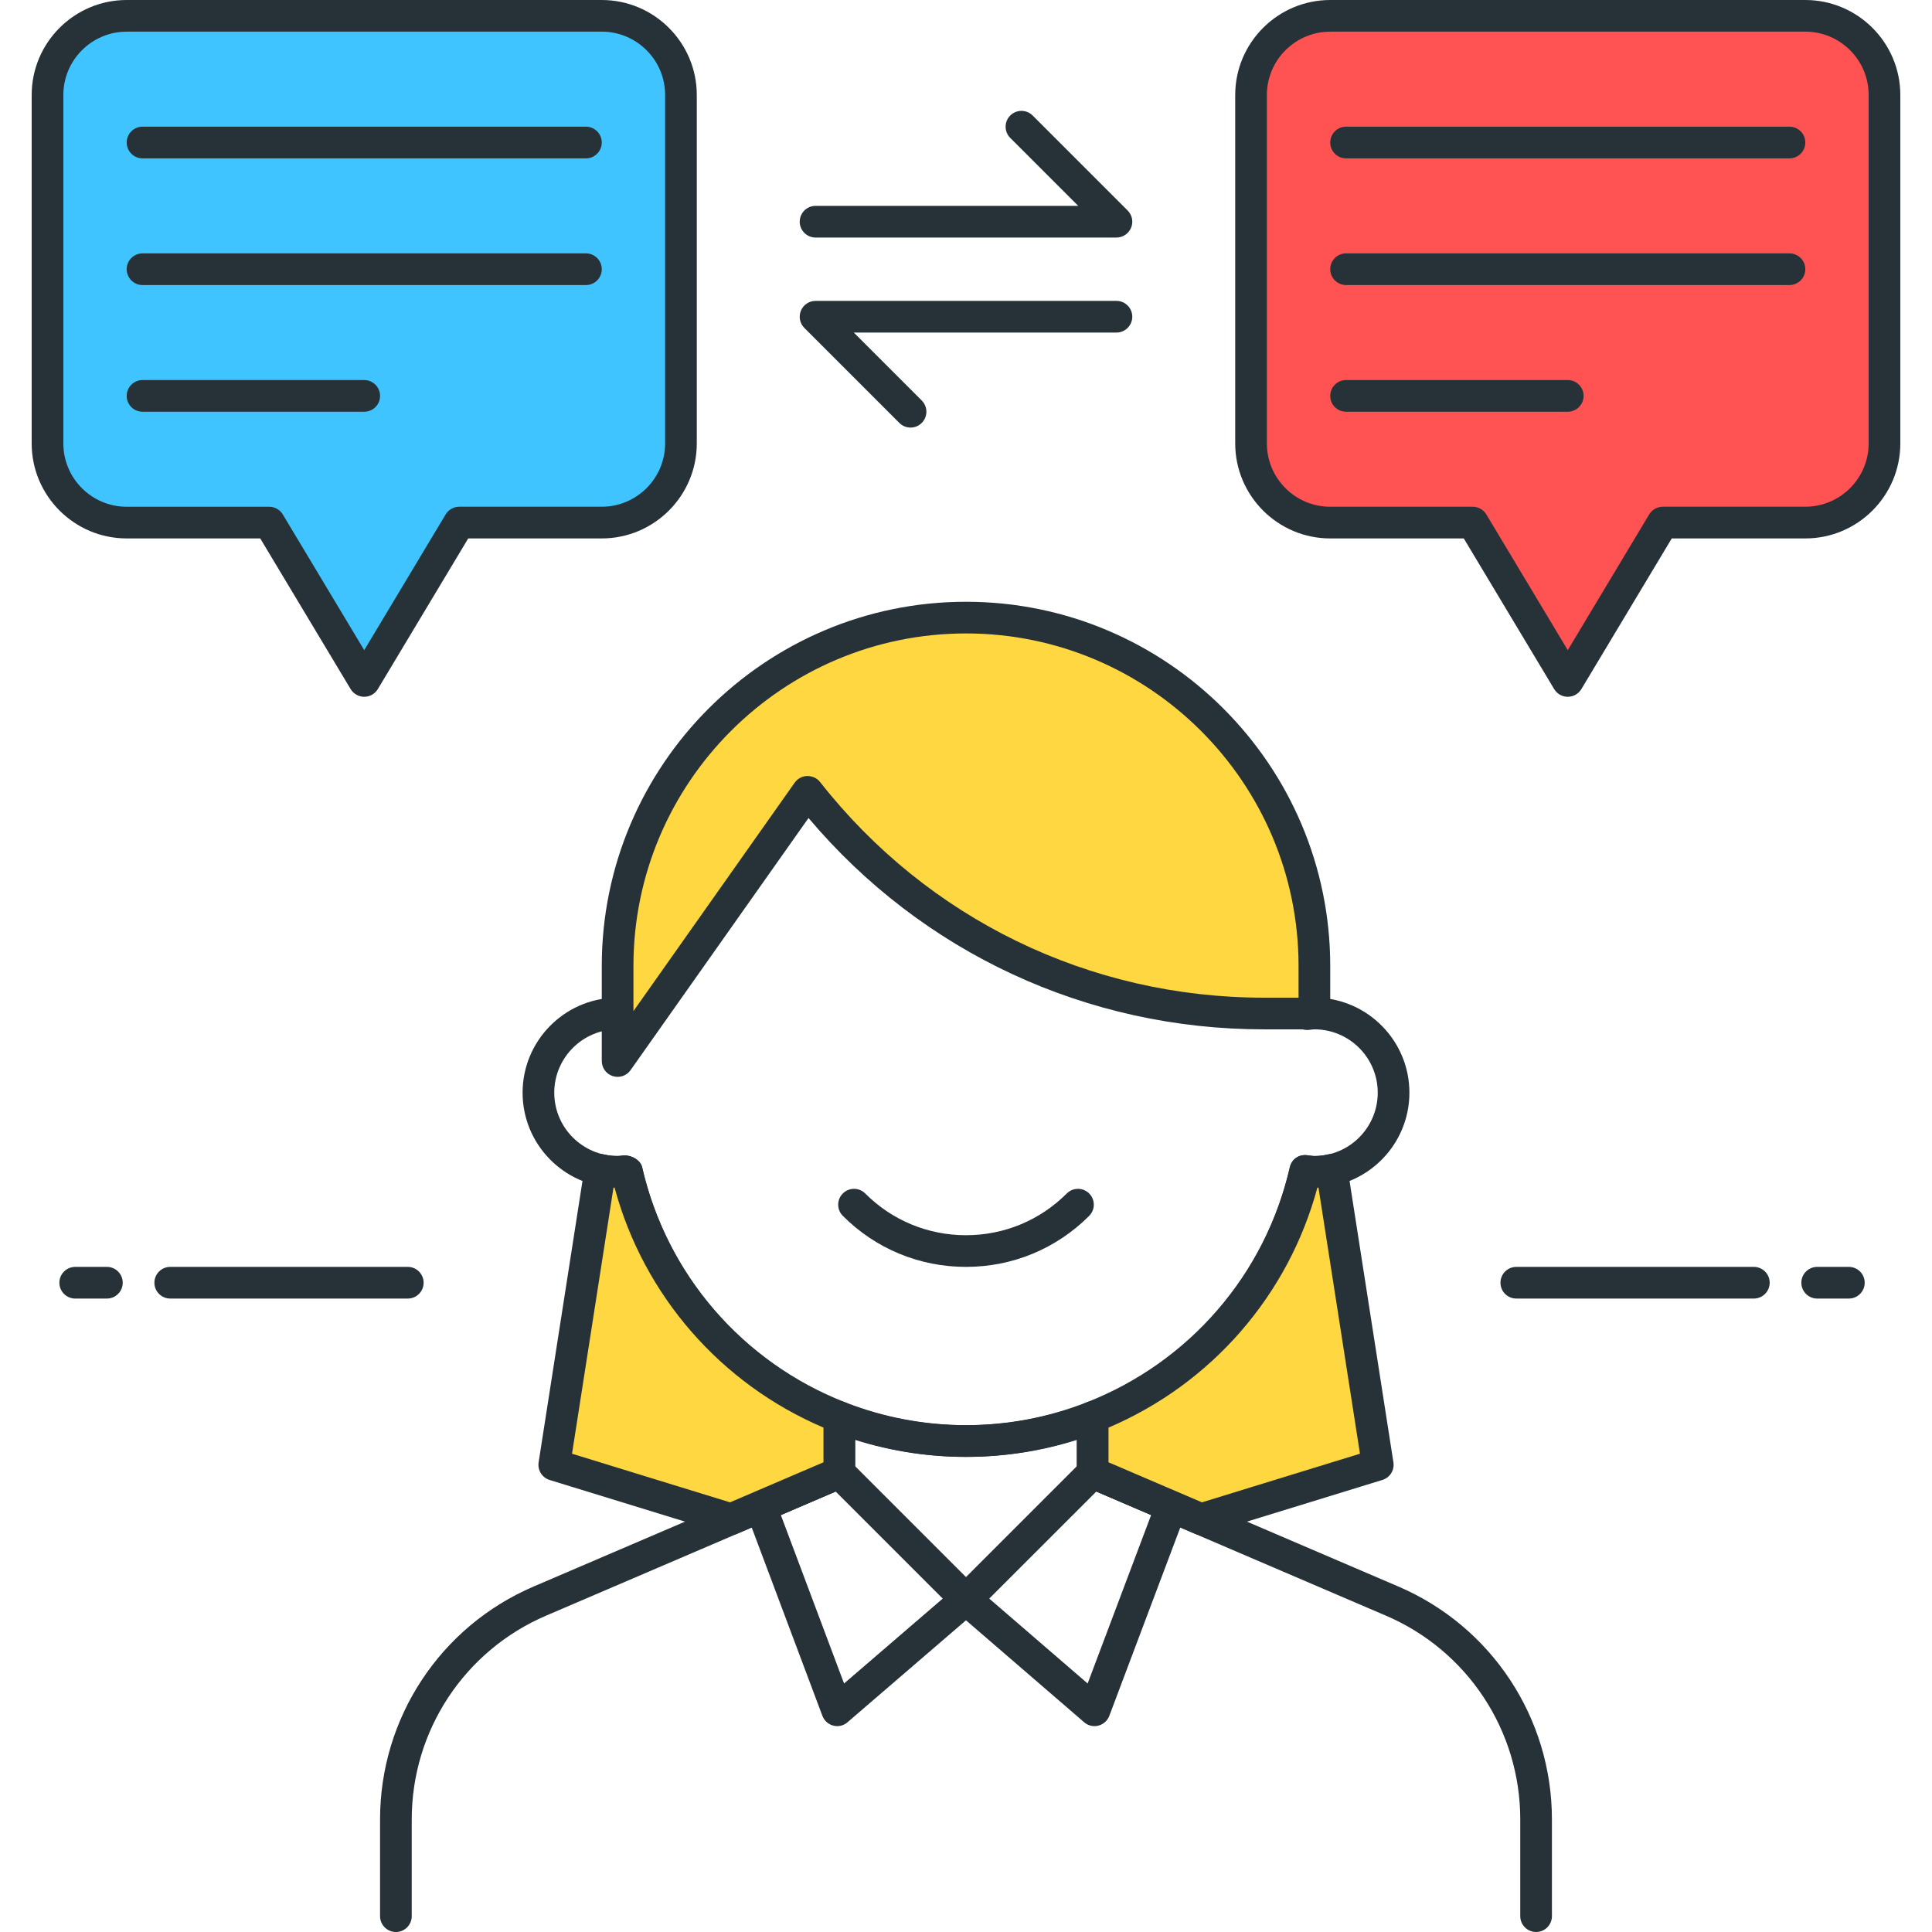
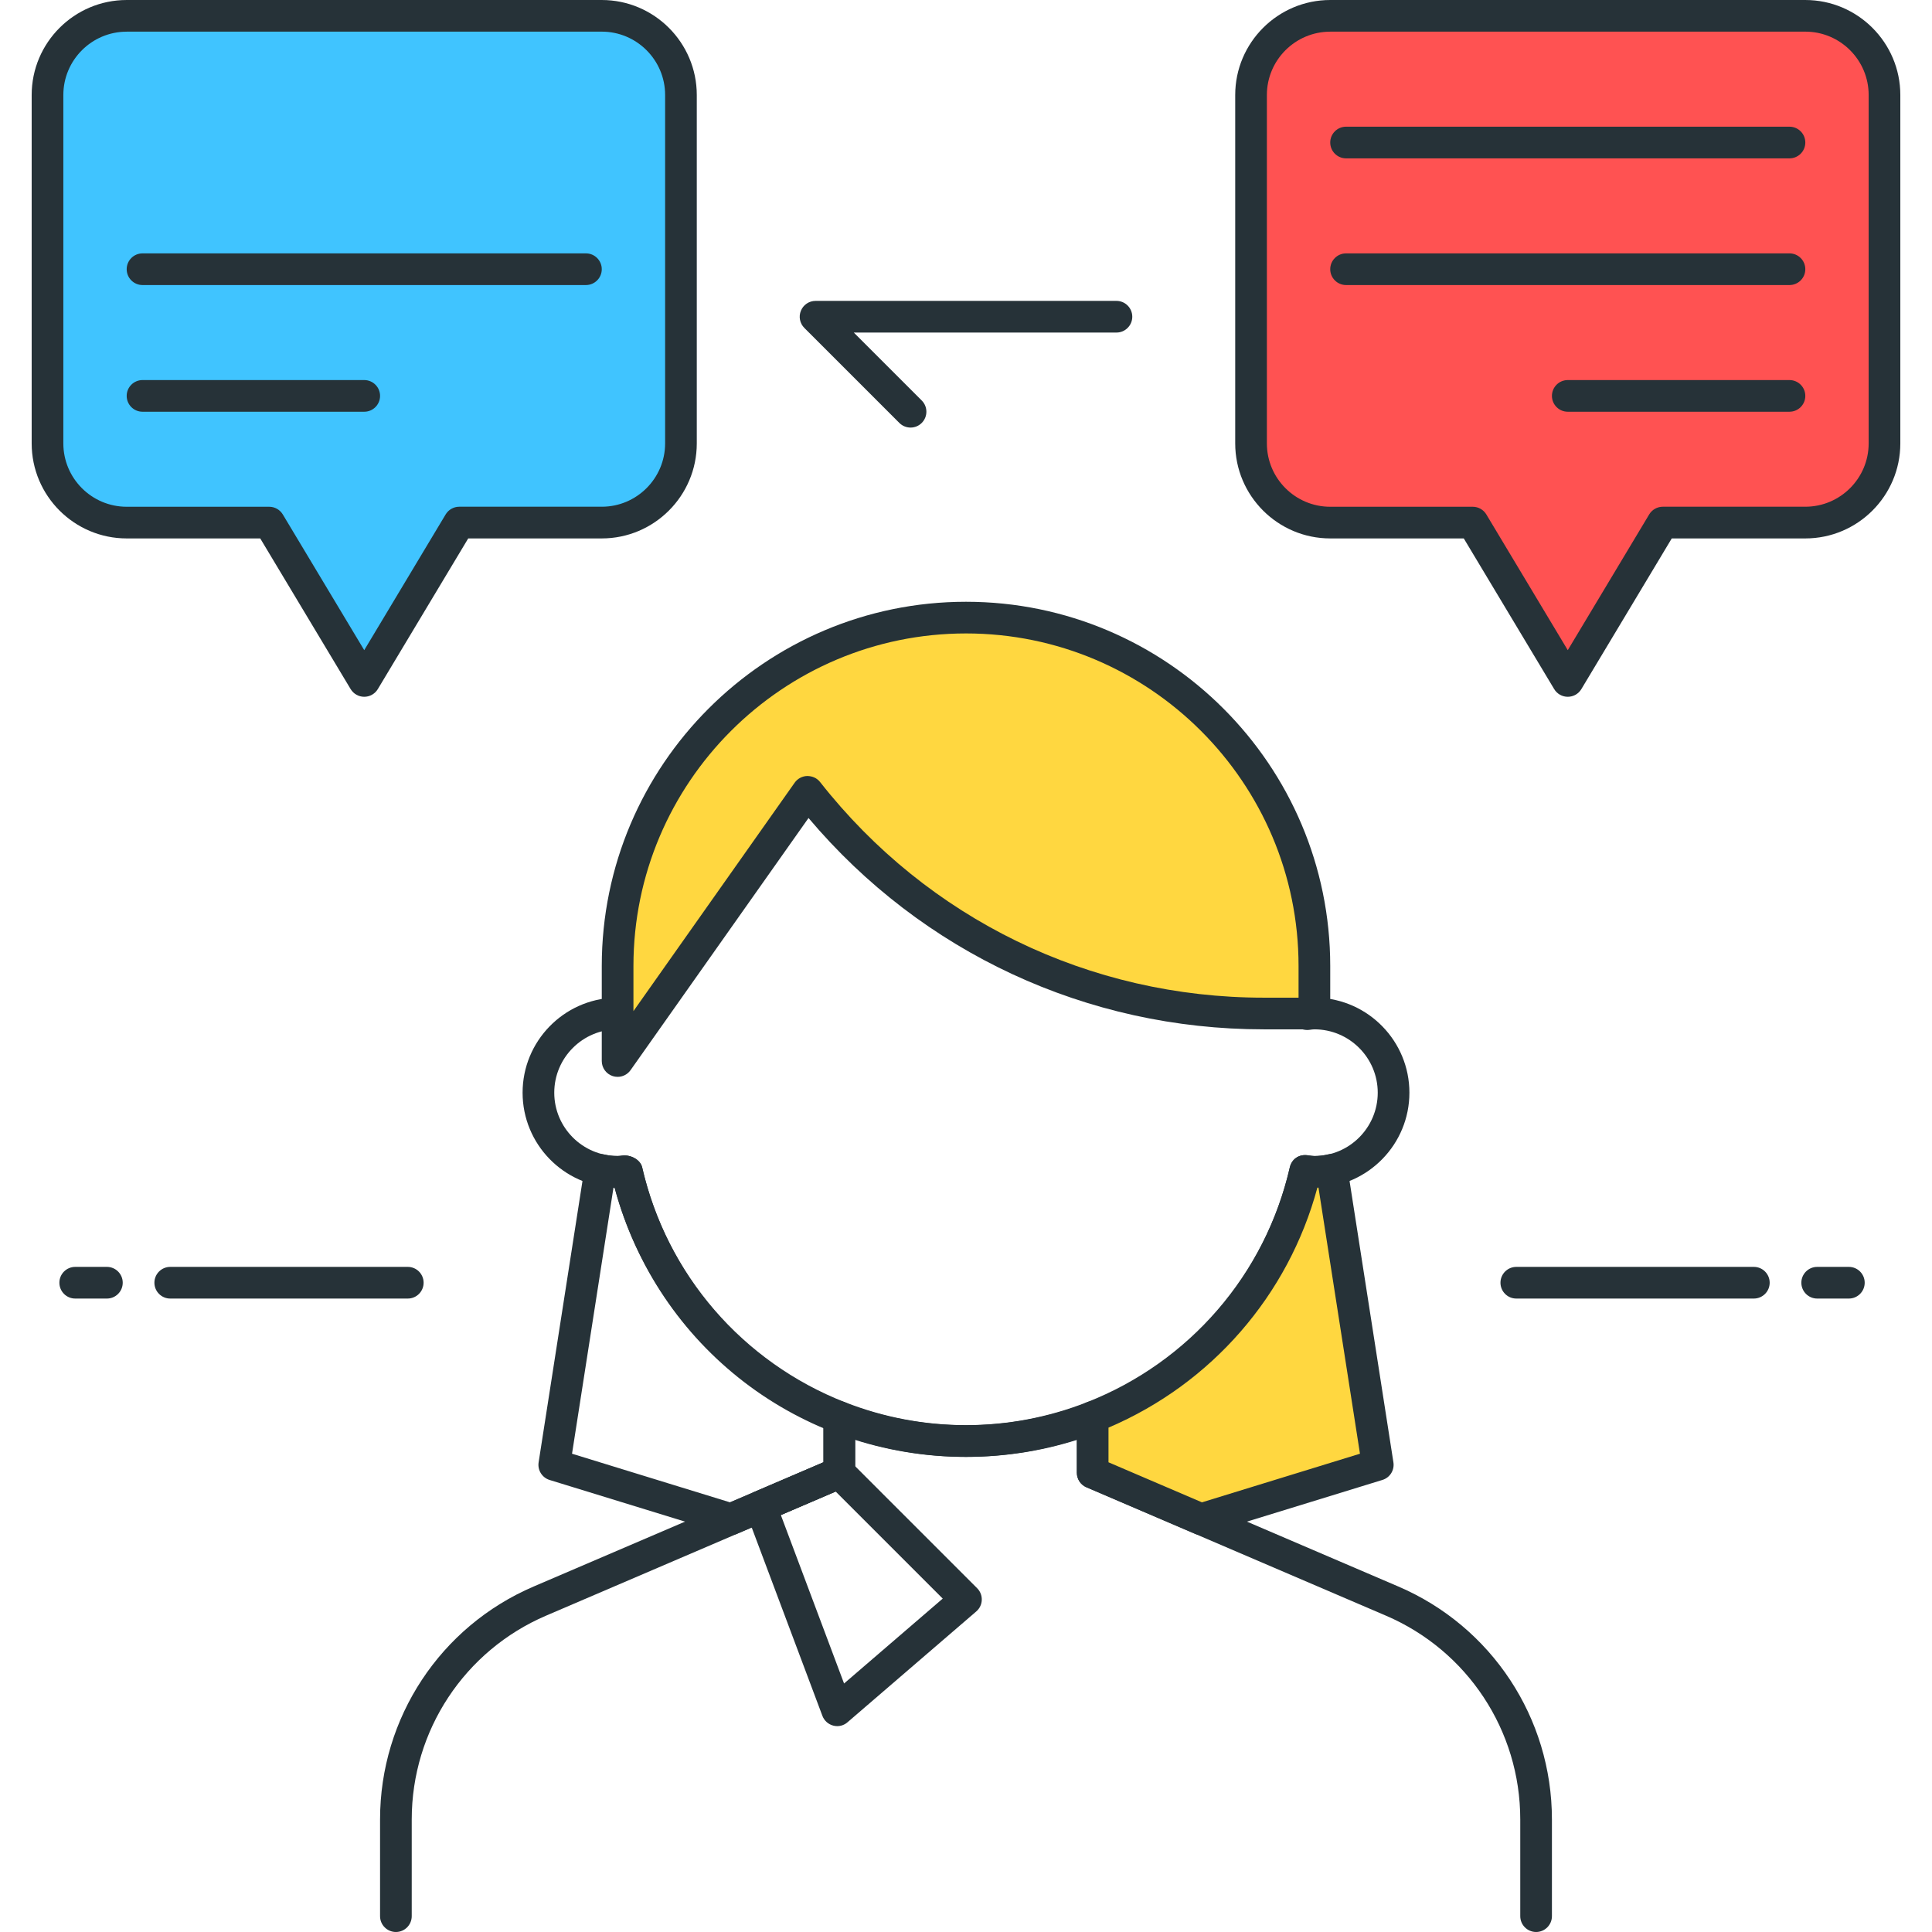
<svg xmlns="http://www.w3.org/2000/svg" height="488pt" viewBox="-7 0 487 488" width="488pt">
  <path d="m448.5 4h-120c-11.047 0-20 8.953-20 20v88c0 11.047 8.953 20 20 20h36l24 40 24-40h36c11.047 0 20-8.953 20-20v-88c0-11.047-8.953-20-20-20zm0 0" fill="#ff5252" />
  <path d="m388.5 176c-1.406 0-2.711-.734-3.434-1.945l-22.832-38.055h-33.734c-13.23 0-24-10.77-24-24v-88c0-13.23 10.77-24 24-24h120c13.23 0 24 10.77 24 24v88c0 13.23-10.77 24-24 24h-33.734l-22.832 38.055c-.723 1.211-2.027 1.945-3.434 1.945zm-60-168c-8.824 0-16 7.176-16 16v88c0 8.824 7.176 16 16 16h36c1.406 0 2.711.734 3.434 1.945l20.566 34.277 20.566-34.285c.723-1.203 2.027-1.945 3.434-1.945h36c8.824 0 16-7.176 16-16v-88c0-8.824-7.176-16-16-16h-120zm0 0" fill="#263238" />
  <path d="m444.5 40h-112c-2.207 0-4-1.793-4-4s1.793-4 4-4h112c2.207 0 4 1.793 4 4s-1.793 4-4 4zm0 0" fill="#263238" />
  <path d="m444.5 72h-112c-2.207 0-4-1.793-4-4s1.793-4 4-4h112c2.207 0 4 1.793 4 4s-1.793 4-4 4zm0 0" fill="#263238" />
-   <path d="m388.5 104h-56c-2.207 0-4-1.793-4-4s1.793-4 4-4h56c2.207 0 4 1.793 4 4s-1.793 4-4 4zm0 0" fill="#263238" />
+   <path d="m388.5 104c-2.207 0-4-1.793-4-4s1.793-4 4-4h56c2.207 0 4 1.793 4 4s-1.793 4-4 4zm0 0" fill="#263238" />
  <path d="m24.5 4h120c11.047 0 20 8.953 20 20v88c0 11.047-8.953 20-20 20h-36l-24 40-24-40h-36c-11.047 0-20-8.953-20-20v-88c0-11.047 8.953-20 20-20zm0 0" fill="#40c4ff" />
  <g fill="#263238">
    <path d="m84.5 176c-1.406 0-2.703-.734-3.434-1.945l-22.832-38.055h-33.734c-13.23 0-24-10.77-24-24v-88c0-13.23 10.77-24 24-24h120c13.23 0 24 10.77 24 24v88c0 13.23-10.77 24-24 24h-33.734l-22.832 38.055c-.73 1.211-2.027 1.945-3.434 1.945zm-60-168c-8.824 0-16 7.176-16 16v88c0 8.824 7.176 16 16 16h36c1.406 0 2.703.734 3.434 1.945l20.566 34.277 20.566-34.285c.723-1.203 2.027-1.945 3.434-1.945h36c8.824 0 16-7.176 16-16v-88c0-8.824-7.176-16-16-16h-120zm0 0" />
-     <path d="m140.5 40h-112c-2.207 0-4-1.793-4-4s1.793-4 4-4h112c2.207 0 4 1.793 4 4s-1.793 4-4 4zm0 0" />
    <path d="m140.5 72h-112c-2.207 0-4-1.793-4-4s1.793-4 4-4h112c2.207 0 4 1.793 4 4s-1.793 4-4 4zm0 0" />
    <path d="m84.5 104h-56c-2.207 0-4-1.793-4-4s1.793-4 4-4h56c2.207 0 4 1.793 4 4s-1.793 4-4 4zm0 0" />
    <path d="m435.5 328h-60c-2.207 0-4-1.793-4-4s1.793-4 4-4h60c2.207 0 4 1.793 4 4s-1.793 4-4 4zm0 0" />
    <path d="m459.5 328h-8c-2.207 0-4-1.793-4-4s1.793-4 4-4h8c2.207 0 4 1.793 4 4s-1.793 4-4 4zm0 0" />
    <path d="m19.5 328h-8c-2.207 0-4-1.793-4-4s1.793-4 4-4h8c2.207 0 4 1.793 4 4s-1.793 4-4 4zm0 0" />
    <path d="m95.5 328h-60c-2.207 0-4-1.793-4-4s1.793-4 4-4h60c2.207 0 4 1.793 4 4s-1.793 4-4 4zm0 0" />
    <path d="m203.973 436c-.336 0-.664-.039-.992-.129-1.266-.328-2.297-1.246-2.754-2.473l-19.328-51.496c-.75-2 .211-4.238 2.168-5.078l19.848-8.504c1.496-.656 3.25-.312 4.402.848l32 32c.793.785 1.207 1.863 1.168 2.977s-.543 2.16-1.383 2.879l-32.531 28c-.727.641-1.656.977-2.598.977zm-14.242-53.32 15.969 42.551 24.922-21.445-27.043-27.043zm0 0" />
-     <path d="m268.957 436c-.945 0-1.871-.336-2.609-.977l-32.457-28c-.84-.727-1.344-1.766-1.383-2.879-.039-1.113.383-2.191 1.168-2.977l32-32c1.16-1.16 2.902-1.504 4.41-.848l19.848 8.504c1.957.84 2.918 3.078 2.168 5.086l-19.402 51.496c-.465 1.227-1.496 2.145-2.758 2.465-.32.09-.656.129-.984.129zm-26.586-32.215 24.855 21.445 16.035-42.551-13.84-5.938zm0 0" />
    <path d="m380.5 488c-2.207 0-4-1.793-4-4v-24.441c0-22.43-13.32-42.637-33.945-51.469l-75.629-32.418c-1.473-.625-2.426-2.07-2.426-3.672v-8.414c-18.168 5.855-37.824 5.855-56 0v8.414c0 1.602-.953 3.047-2.426 3.672l-75.629 32.418c-20.617 8.832-33.945 29.039-33.945 51.469v24.441c0 2.207-1.793 4-4 4s-4-1.793-4-4v-24.441c0-25.637 15.223-48.727 38.793-58.824l73.207-31.375v-11.449c0-1.324.656-2.559 1.742-3.301 1.098-.746 2.488-.906 3.715-.418 19.664 7.711 41.414 7.711 61.078 0 1.227-.496 2.617-.328 3.711.418 1.098.742 1.754 1.984 1.754 3.301v11.449l73.207 31.375c23.562 10.098 38.793 33.188 38.793 58.824v24.441c0 2.207-1.793 4-4 4zm0 0" />
    <path d="m236.5 368c-41.945 0-77.969-27.793-88.762-68.008-12.887-.406-23.238-11.008-23.238-23.992 0-12.977 10.352-23.586 23.238-23.992 10.793-40.207 46.816-68.008 88.762-68.008s77.969 27.801 88.762 68.008c12.879.406 23.238 11.008 23.238 23.992s-10.359 23.586-23.238 23.992c-10.793 40.215-46.809 68.008-88.762 68.008zm-86.273-76.16c1.93 0 4.059 1.199 4.48 3.023 8.816 38.352 42.457 65.137 81.793 65.137 39.344 0 72.977-26.785 81.793-65.129.453-1.984 2.168-3.32 4.367-3.078 1.07.145 1.449.207 1.84.207 8.824 0 16-7.176 16-16s-7.176-16-16-16c-.383 0-.754.062-1.129.113-2.016.328-4.613-.969-5.086-2.984-8.809-38.344-42.441-65.129-81.785-65.129-39.336 0-72.977 26.785-81.793 65.129-.453 1.984-2.336 3.312-4.344 3.078-1.109-.145-1.48-.207-1.863-.207-8.824 0-16 7.176-16 16s7.176 16 16 16c.391 0 .762-.062 1.137-.113.191-.031.391-.047.59-.047zm0 0" />
-     <path d="m236.5 320c-11.754 0-22.809-4.574-31.113-12.887-1.559-1.562-1.559-4.098 0-5.656 1.562-1.562 4.098-1.562 5.656 0 6.801 6.801 15.84 10.543 25.457 10.543s18.656-3.742 25.457-10.543c1.559-1.562 4.094-1.562 5.656 0 1.559 1.559 1.559 4.094 0 5.656-8.305 8.312-19.359 12.887-31.113 12.887zm0 0" />
  </g>
  <path d="m268.5 372 27.375 11.727 44.625-13.727-11.617-74.52c-1.414.32-2.871.52-4.383.52-.793 0-1.543-.145-2.312-.23-6.551 28.496-26.934 51.664-53.688 62.152zm0 0" fill="#ffd740" />
  <path d="m295.875 387.727c-.535 0-1.07-.109-1.574-.328l-27.375-11.727c-1.473-.625-2.426-2.07-2.426-3.672v-14.09c0-1.645 1.008-3.125 2.535-3.719 25.891-10.145 45.051-32.32 51.25-59.32.453-1.984 2.168-3.32 4.367-3.078 1.078.145 1.457.207 1.848.207 1.105 0 2.246-.137 3.504-.426 1.062-.246 2.207-.031 3.137.594.91.625 1.527 1.602 1.703 2.688l11.617 74.52c.305 1.969-.871 3.855-2.777 4.441l-44.625 13.727c-.391.129-.781.184-1.184.184zm-23.375-18.367 23.602 10.113 39.91-12.281-10.48-67.215c-.094 0-.184.008-.277.008-7.328 27.191-26.754 49.527-52.762 60.617v8.758zm0 0" fill="#263238" />
-   <path d="m204.5 372v-14.078c-26.754-10.48-47.137-33.648-53.688-62.152-.77.086-1.52.23-2.312.23-1.512 0-2.969-.199-4.383-.52l-11.617 74.52 44.625 13.727zm0 0" fill="#ffd740" />
  <path d="m177.125 387.727c-.395 0-.793-.055-1.176-.176l-44.625-13.727c-1.895-.586-3.082-2.48-2.777-4.441l11.617-74.52c.168-1.094.793-2.07 1.703-2.688.914-.625 2.039-.84 3.129-.59 1.688.383 3.199.504 4.641.309 2.031-.301 4.605.969 5.07 2.984 6.207 27.008 25.367 49.184 51.25 59.328 1.535.602 2.543 2.082 2.543 3.723v14.07c0 1.602-.953 3.047-2.426 3.672l-27.375 11.727c-.504.227-1.031.328-1.574.328zm-40.137-20.535 39.91 12.281 23.602-10.113v-8.766c-26-11.082-45.434-33.418-52.762-60.609-.094 0-.184-.008-.277-.008zm67.512 4.809h.078zm0 0" fill="#263238" />
  <path d="m236.5 156c-48.602 0-88 39.398-88 88v24l48-68c27.777 35.352 70.258 56 115.215 56h12.785v-12c0-48.602-39.398-88-88-88zm0 0" fill="#ffd740" />
  <path d="m148.5 272c-.398 0-.816-.062-1.207-.184-1.664-.527-2.793-2.074-2.793-3.816v-24c0-50.727 41.273-92 92-92s92 41.273 92 92v12c0 2.207-1.793 4-4 4h-12.785c-44.711 0-86.32-19.383-114.992-53.383l-44.957 63.695c-.762 1.078-1.992 1.688-3.266 1.688zm88-112c-46.32 0-84 37.68-84 84v11.398l40.727-57.703c.73-1.031 1.906-1.656 3.168-1.688 1.336.016 2.465.535 3.25 1.527 27.199 34.609 68.047 54.465 112.07 54.465h8.785v-8c0-46.32-37.68-84-84-84zm0 0" fill="#263238" />
-   <path d="m274.5 60h-76c-2.207 0-4-1.793-4-4s1.793-4 4-4h66.344l-17.168-17.168c-1.559-1.559-1.559-4.098 0-5.656 1.559-1.559 4.098-1.559 5.656 0l24 24c1.145 1.145 1.488 2.863.863 4.359s-2.078 2.465-3.695 2.465zm0 0" fill="#263238" />
  <path d="m222.5 108c-1.023 0-2.047-.391-2.832-1.168l-24-24c-1.145-1.145-1.488-2.863-.863-4.359.617-1.496 2.078-2.473 3.695-2.473h76c2.207 0 4 1.793 4 4s-1.793 4-4 4h-66.344l17.168 17.168c1.559 1.559 1.559 4.098 0 5.656-.777.785-1.801 1.176-2.824 1.176zm0 0" fill="#263238" />
</svg>